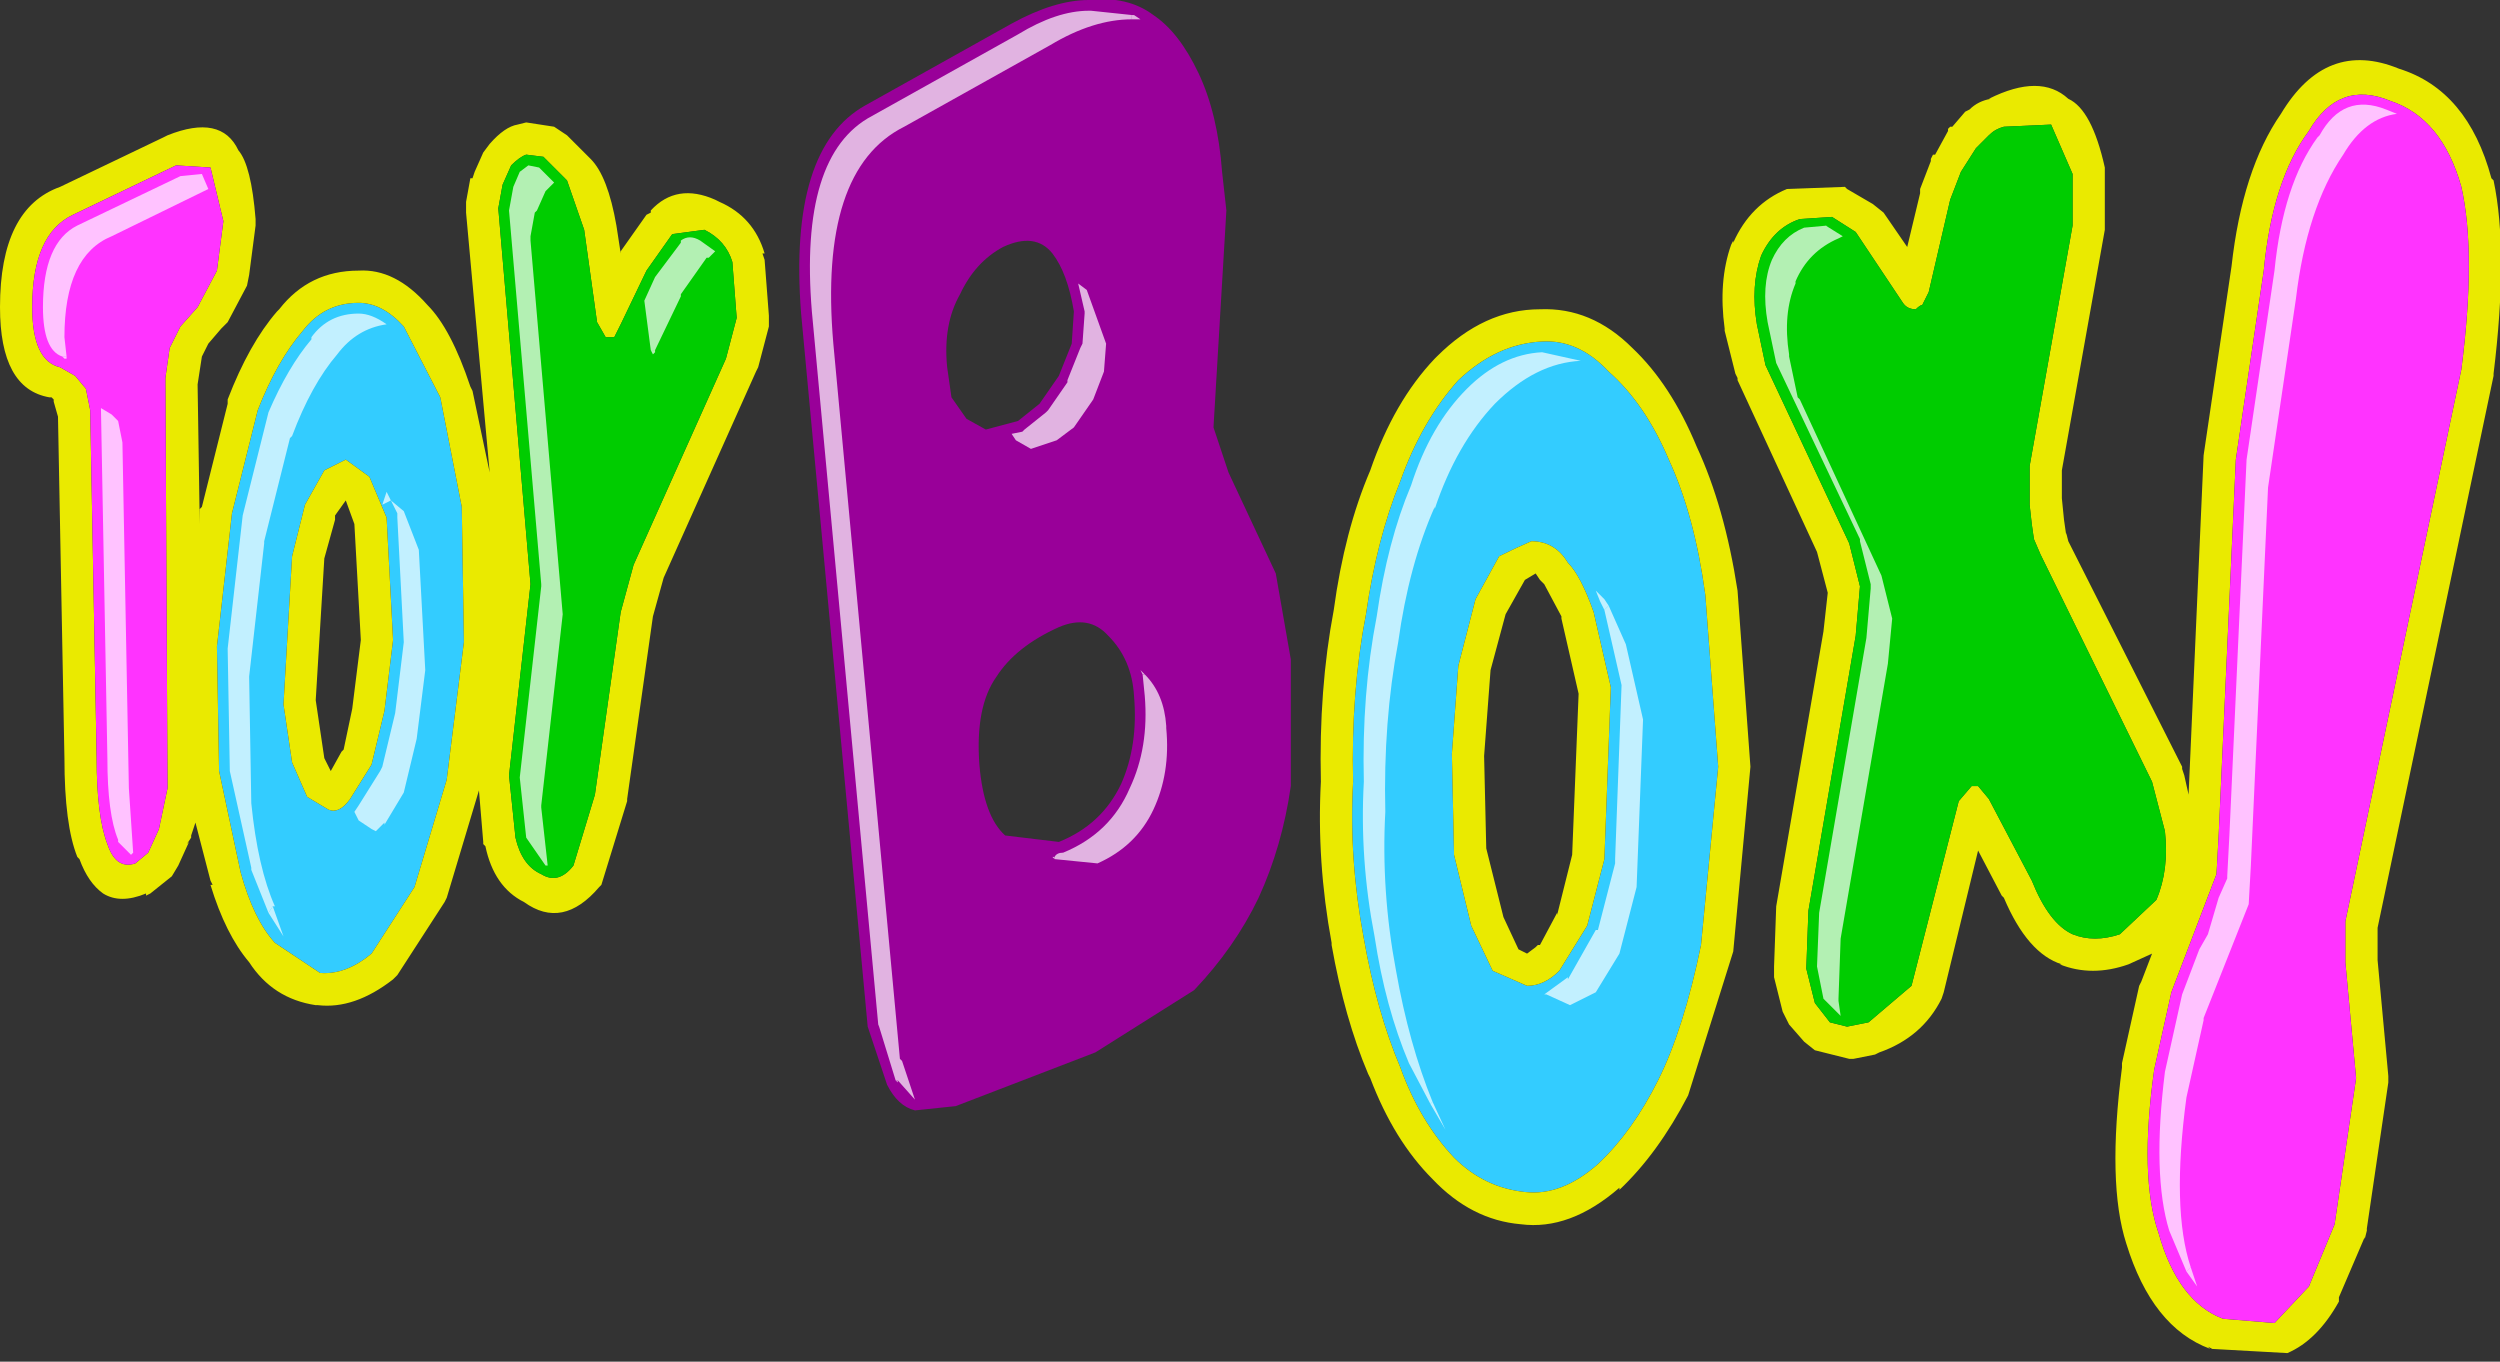
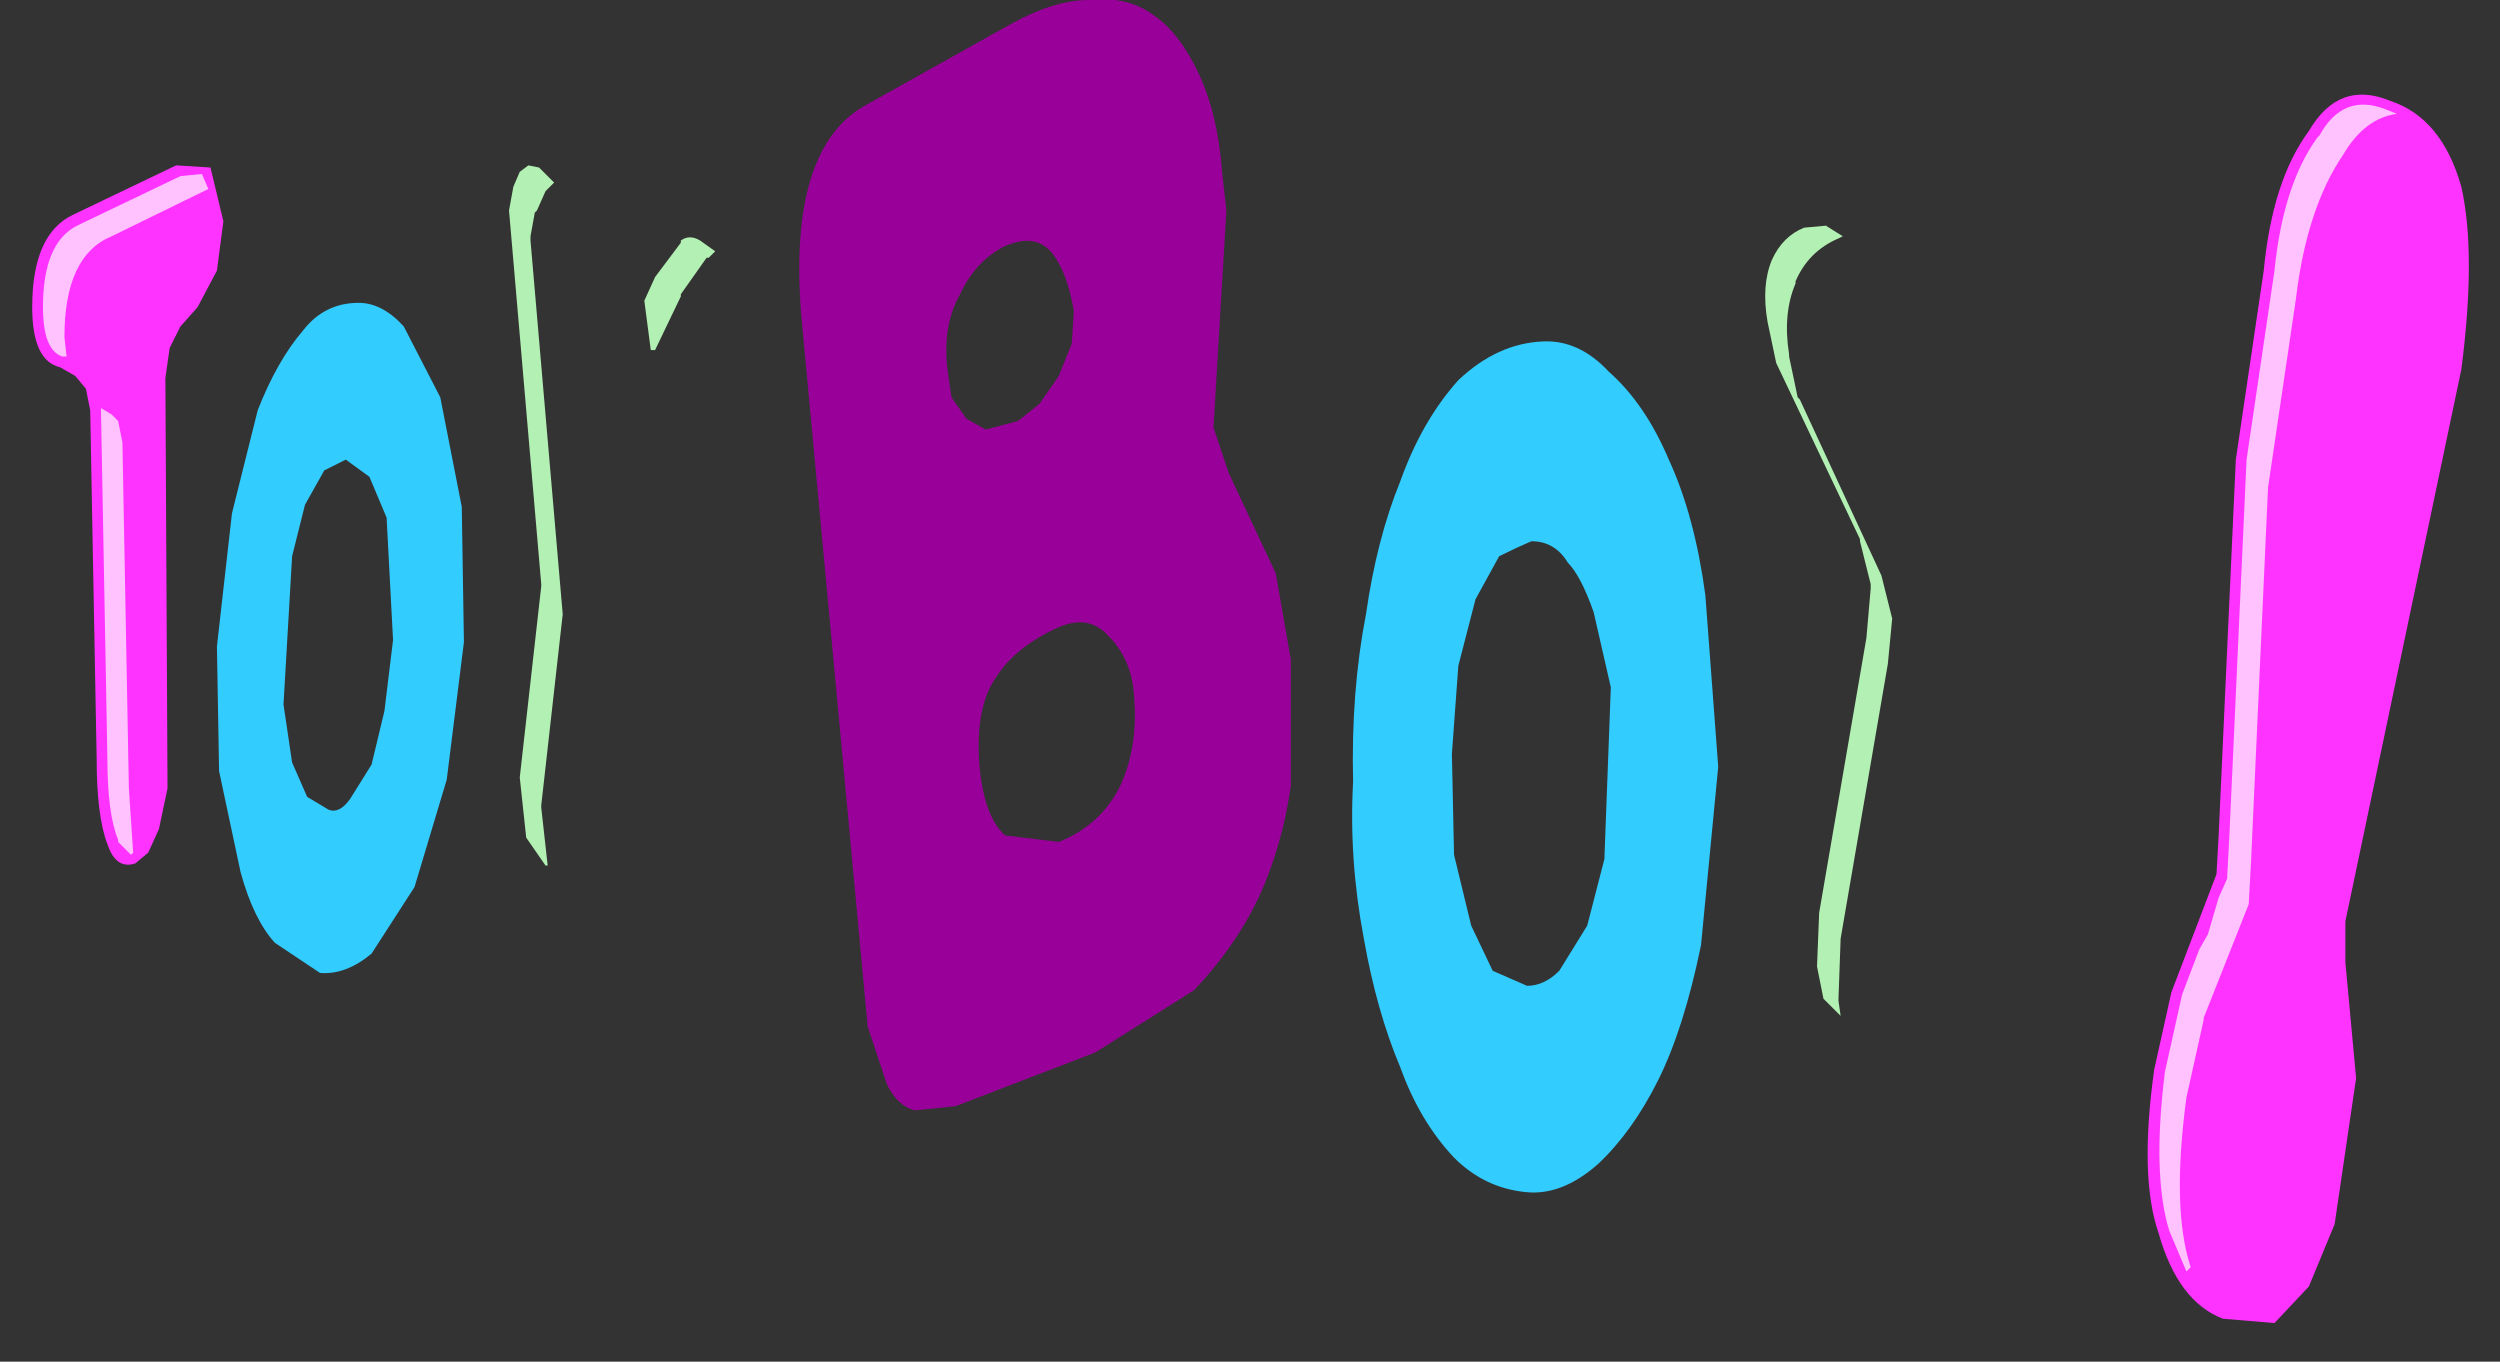
<svg xmlns="http://www.w3.org/2000/svg" height="31.7px" width="58.2px">
  <rect width="100%" height="100%" fill="#333333" stroke="none" />
  <g transform="matrix(1.0, 0.0, 0.0, 1.0, 0.75, 0.0)">
    <path d="M35.15 7.95 Q36.0 7.9 36.7 8.65 37.55 9.4 38.1 10.7 38.7 12.0 38.95 13.85 L39.25 17.85 38.85 22.0 Q38.45 23.95 37.85 25.15 37.25 26.35 36.45 27.1 35.6 27.85 34.75 27.75 33.8 27.65 33.1 26.95 32.3 26.1 31.85 24.85 31.3 23.55 31.0 21.85 30.65 20.0 30.75 18.2 30.7 16.1 31.05 14.3 31.3 12.55 31.85 11.2 32.35 9.8 33.2 8.85 34.1 8.0 35.15 7.95 M36.35 14.25 Q36.05 13.4 35.75 13.1 35.45 12.6 34.9 12.6 34.55 12.75 34.15 12.95 L33.6 13.95 33.2 15.5 33.05 17.55 33.1 19.9 33.5 21.55 34.0 22.6 34.8 22.95 Q35.2 22.95 35.55 22.6 L36.2 21.55 36.6 20.0 36.75 16.0 36.35 14.25 M8.65 7.6 L9.5 9.25 10.0 11.8 10.05 14.95 9.65 18.15 8.9 20.65 7.9 22.2 Q7.3 22.7 6.7 22.65 L5.65 21.95 Q5.15 21.4 4.85 20.3 L4.35 17.95 4.3 15.05 4.65 11.95 5.25 9.55 Q5.7 8.4 6.3 7.7 6.8 7.05 7.6 7.05 8.15 7.05 8.65 7.6 M6.8 10.95 L6.35 11.75 6.05 12.95 5.85 16.4 6.05 17.75 6.4 18.55 6.9 18.85 Q7.15 18.95 7.4 18.6 L7.9 17.8 8.2 16.55 8.4 14.9 8.25 12.05 7.85 11.1 7.3 10.7 6.8 10.95" fill="#33ccff" fill-rule="evenodd" stroke="none" />
-     <path d="M57.3 4.2 Q57.65 5.85 57.3 8.7 L57.3 8.75 54.6 21.6 54.6 22.35 54.85 25.05 54.85 25.2 54.35 28.6 54.35 28.65 54.3 28.85 54.3 28.8 53.7 30.2 53.7 30.3 Q53.2 31.2 52.5 31.5 L50.7 31.4 50.75 31.4 50.65 31.35 50.7 31.4 Q49.35 30.9 48.75 28.95 48.3 27.55 48.65 24.85 L48.65 24.75 49.05 22.95 49.1 22.85 49.35 22.2 48.8 22.45 Q47.95 22.75 47.2 22.45 L47.25 22.45 Q46.45 22.2 45.9 20.9 L45.85 20.85 45.3 19.8 44.5 23.1 44.45 23.25 Q44.0 24.15 43.0 24.5 L42.9 24.55 42.4 24.65 42.3 24.65 41.5 24.45 41.25 24.25 40.9 23.85 40.75 23.55 40.55 22.75 40.55 22.5 40.6 21.1 41.7 14.7 41.8 13.8 41.55 12.85 39.7 8.85 39.7 8.8 39.65 8.7 39.4 7.7 39.4 7.65 Q39.25 6.55 39.55 5.7 L39.6 5.6 39.6 5.65 Q40.0 4.75 40.85 4.4 L42.2 4.35 42.25 4.4 42.85 4.75 43.1 4.95 43.65 5.75 43.95 4.5 43.95 4.4 44.2 3.75 44.2 3.7 44.25 3.6 44.3 3.6 44.6 3.05 44.6 3.0 44.65 2.95 44.7 2.95 45.0 2.6 45.1 2.55 Q45.3 2.35 45.6 2.3 L45.55 2.3 Q46.75 1.7 47.4 2.3 47.95 2.55 48.25 3.9 L48.25 4.05 48.25 5.2 48.25 5.35 47.25 10.95 47.25 11.6 47.3 12.1 47.35 12.45 47.35 12.4 47.4 12.6 50.05 17.85 50.05 17.9 50.1 18.05 50.2 18.5 50.55 10.6 51.2 6.2 Q51.45 3.95 52.35 2.65 53.4 0.9 55.1 1.6 56.7 2.1 57.25 4.15 L57.3 4.2 M54.9 2.35 Q53.7 1.85 53.0 3.05 52.15 4.2 51.95 6.3 L51.3 10.7 50.9 19.45 50.85 20.35 49.8 23.1 49.4 24.9 Q49.05 27.4 49.5 28.7 49.95 30.3 51.0 30.7 L52.2 30.8 53.0 29.95 53.6 28.5 54.1 25.1 53.85 22.4 53.85 21.45 56.55 8.6 Q56.9 5.9 56.55 4.35 56.1 2.75 54.9 2.35 M47.0 2.9 L45.9 2.95 Q45.7 3.0 45.55 3.15 L45.25 3.45 44.9 4.0 44.65 4.65 44.15 6.8 44.0 7.1 Q43.95 7.1 43.85 7.2 43.65 7.2 43.55 7.05 L42.45 5.4 41.9 5.05 41.15 5.1 Q40.55 5.3 40.25 5.95 40.0 6.65 40.15 7.55 L40.35 8.5 42.3 12.65 42.55 13.65 42.45 14.8 41.35 21.2 41.3 22.55 41.5 23.35 41.85 23.8 42.25 23.9 42.75 23.8 43.75 22.95 44.85 18.65 45.15 18.3 45.3 18.3 45.55 18.6 46.55 20.5 Q46.95 21.5 47.5 21.75 48.0 21.95 48.6 21.75 L49.45 20.95 Q49.75 20.25 49.65 19.35 L49.35 18.2 46.75 12.9 46.6 12.55 46.55 12.2 46.5 11.75 46.5 10.85 47.5 5.25 47.5 4.05 47.0 2.9 M35.15 7.95 Q34.1 8.0 33.2 8.85 32.35 9.8 31.85 11.2 31.3 12.55 31.05 14.3 30.7 16.1 30.75 18.2 30.65 20.0 31.0 21.85 31.3 23.55 31.85 24.85 32.3 26.1 33.1 26.95 33.8 27.65 34.75 27.75 35.6 27.85 36.45 27.1 37.25 26.35 37.85 25.15 38.45 23.95 38.85 22.0 L39.25 17.85 38.95 13.85 Q38.7 12.0 38.1 10.7 37.55 9.4 36.7 8.65 36.0 7.9 35.15 7.95 M32.65 8.35 L32.7 8.3 Q33.8 7.2 35.1 7.2 36.3 7.15 37.25 8.1 38.15 8.95 38.75 10.4 39.4 11.8 39.7 13.75 L40.0 17.85 39.6 22.15 38.55 25.5 Q37.85 26.85 36.95 27.7 L36.95 27.65 Q35.8 28.65 34.65 28.5 33.5 28.4 32.6 27.45 31.7 26.55 31.15 25.1 L31.1 25.0 Q30.55 23.7 30.25 22.0 L30.25 21.95 Q29.9 20.05 30.0 18.2 29.95 16.05 30.3 14.2 30.55 12.35 31.15 10.95 31.7 9.35 32.65 8.35 M36.35 14.25 L36.75 16.0 36.6 20.0 36.2 21.55 35.55 22.6 Q35.2 22.95 34.8 22.95 L34.0 22.6 33.5 21.55 33.1 19.9 33.05 17.55 33.2 15.5 33.6 13.95 34.15 12.95 Q34.55 12.75 34.9 12.6 35.45 12.6 35.75 13.1 36.05 13.4 36.35 14.25 M35.6 14.4 L35.6 14.35 35.2 13.6 35.1 13.5 35.0 13.35 34.75 13.5 34.3 14.3 33.95 15.6 33.8 17.6 33.85 19.75 34.25 21.35 34.6 22.1 34.8 22.2 35.0 22.05 35.05 22.0 35.1 22.0 35.5 21.25 35.5 21.3 35.85 19.9 36.0 16.15 35.6 14.4 M16.3 6.1 Q16.15 5.6 15.65 5.35 L14.9 5.45 14.3 6.3 13.7 7.55 13.55 7.85 13.35 7.85 13.15 7.5 12.85 5.35 12.45 4.2 11.9 3.65 11.5 3.6 Q11.35 3.65 11.15 3.85 L10.95 4.3 10.85 4.85 11.6 13.6 11.1 18.05 11.25 19.5 Q11.4 20.15 11.85 20.35 12.25 20.6 12.6 20.15 L13.1 18.5 13.7 14.25 14.0 13.15 16.15 8.35 16.4 7.4 16.3 6.1 M17.05 6.05 L17.15 7.35 17.15 7.6 16.9 8.55 16.85 8.65 14.7 13.45 14.45 14.35 13.85 18.6 13.85 18.65 13.25 20.6 13.2 20.65 Q12.35 21.65 11.45 21.0 10.75 20.65 10.55 19.7 L10.5 19.65 10.5 19.6 10.4 18.4 9.65 20.9 9.6 21.0 8.5 22.7 8.4 22.8 Q7.5 23.5 6.65 23.4 L6.6 23.4 Q5.6 23.25 5.05 22.4 4.5 21.75 4.15 20.6 L4.2 20.6 4.15 20.5 3.8 19.15 3.7 19.45 3.7 19.5 3.6 19.65 3.65 19.6 3.4 20.15 3.25 20.4 2.75 20.8 2.65 20.85 2.65 20.8 Q2.05 21.05 1.65 20.8 1.3 20.55 1.1 20.0 L1.05 19.95 Q0.75 19.2 0.75 17.65 L0.6 9.7 0.5 9.35 0.5 9.3 0.45 9.25 0.4 9.25 Q-0.75 9.05 -0.75 7.15 -0.75 4.85 0.65 4.35 L3.05 3.2 3.15 3.15 Q4.4 2.65 4.8 3.5 5.1 3.85 5.2 5.1 L5.2 5.25 5.05 6.4 5.0 6.65 4.55 7.5 4.4 7.65 4.1 8.0 3.95 8.3 3.85 8.95 3.9 12.2 3.9 11.9 3.9 11.85 3.95 11.8 4.55 9.4 4.55 9.3 Q5.05 8.0 5.7 7.25 L5.75 7.2 Q6.45 6.3 7.6 6.3 8.45 6.25 9.2 7.1 9.75 7.65 10.2 9.0 L10.25 9.1 10.65 11.0 10.1 4.95 10.1 4.75 10.1 4.7 10.2 4.15 10.25 4.15 10.3 4.0 10.5 3.55 10.65 3.35 Q11.0 2.95 11.3 2.9 L11.5 2.85 12.15 2.95 12.45 3.15 13.0 3.7 Q13.4 4.1 13.6 5.25 L13.7 5.9 13.7 5.85 14.3 5.0 14.4 4.95 14.4 4.9 Q15.0 4.25 15.9 4.65 L16.0 4.7 Q16.8 5.05 17.05 5.9 L17.0 5.9 17.05 6.05 M3.35 3.85 L0.95 5.0 Q0.0 5.45 0.0 7.15 0.0 8.4 0.65 8.55 L1.0 8.75 1.25 9.05 1.35 9.55 1.5 17.65 Q1.5 19.0 1.75 19.65 1.95 20.25 2.4 20.1 L2.7 19.85 2.95 19.3 3.15 18.35 3.1 8.8 3.2 8.1 3.45 7.6 3.85 7.15 4.3 6.3 4.45 5.15 4.15 3.9 3.35 3.85 M6.8 10.95 L7.3 10.7 7.85 11.1 8.25 12.05 8.4 14.9 8.2 16.55 7.9 17.8 7.4 18.6 Q7.15 18.95 6.9 18.85 L6.4 18.55 6.05 17.75 5.85 16.4 6.05 12.95 6.35 11.75 6.8 10.95 M8.65 7.6 Q8.15 7.05 7.6 7.05 6.8 7.05 6.3 7.7 5.7 8.4 5.25 9.55 L4.65 11.95 4.3 15.05 4.35 17.95 4.85 20.3 Q5.15 21.4 5.65 21.95 L6.7 22.65 Q7.3 22.7 7.9 22.2 L8.9 20.65 9.65 18.15 10.05 14.95 10.0 11.8 9.5 9.25 8.65 7.6 M7.05 12.1 L6.8 13.0 6.6 16.3 6.8 17.65 6.95 17.95 7.2 17.5 7.25 17.45 7.45 16.5 7.65 14.9 7.5 12.2 7.3 11.65 7.05 12.0 7.05 12.05 7.05 12.1 M7.05 18.15 L7.05 18.2 7.05 18.15" fill="#eaea00" fill-rule="evenodd" stroke="none" />
    <path d="M54.9 2.35 Q56.1 2.75 56.55 4.35 56.9 5.9 56.55 8.6 L53.85 21.45 53.85 22.4 54.1 25.1 53.6 28.5 53.0 29.95 52.2 30.8 51.0 30.7 Q49.95 30.3 49.5 28.7 49.05 27.4 49.4 24.9 L49.8 23.1 50.85 20.35 50.9 19.45 51.3 10.7 51.95 6.3 Q52.15 4.2 53.0 3.05 53.7 1.85 54.9 2.35 M3.35 3.85 L4.15 3.9 4.45 5.15 4.3 6.3 3.85 7.15 3.45 7.6 3.2 8.1 3.1 8.8 3.15 18.35 2.95 19.3 2.7 19.85 2.4 20.1 Q1.95 20.25 1.75 19.65 1.5 19.0 1.5 17.65 L1.35 9.55 1.25 9.05 1.0 8.75 0.65 8.55 Q0.0 8.4 0.0 7.15 0.0 5.45 0.95 5.0 L3.35 3.85" fill="#ff33ff" fill-rule="evenodd" stroke="none" />
-     <path d="M47.0 2.9 L47.5 4.05 47.5 5.25 46.5 10.85 46.5 11.75 46.55 12.2 46.6 12.55 46.75 12.9 49.35 18.2 49.65 19.35 Q49.75 20.25 49.45 20.95 L48.6 21.75 Q48.0 21.95 47.5 21.75 46.95 21.5 46.55 20.5 L45.55 18.6 45.3 18.3 45.15 18.3 44.85 18.65 43.75 22.95 42.75 23.8 42.25 23.9 41.85 23.8 41.5 23.35 41.3 22.55 41.35 21.2 42.45 14.8 42.55 13.65 42.3 12.65 40.35 8.5 40.15 7.55 Q40.0 6.65 40.25 5.95 40.55 5.3 41.15 5.1 L41.9 5.05 42.45 5.4 43.55 7.05 Q43.65 7.2 43.85 7.2 43.95 7.1 44.0 7.1 L44.15 6.8 44.65 4.65 44.9 4.0 45.25 3.45 45.55 3.15 Q45.7 3.0 45.9 2.95 L47.0 2.9 M16.3 6.1 L16.4 7.4 16.15 8.35 14.0 13.15 13.7 14.25 13.1 18.5 12.6 20.15 Q12.25 20.6 11.85 20.35 11.4 20.15 11.25 19.5 L11.1 18.05 11.6 13.6 10.85 4.85 10.95 4.3 11.15 3.85 Q11.35 3.65 11.5 3.6 L11.9 3.65 12.45 4.2 12.85 5.35 13.15 7.5 13.35 7.85 13.55 7.85 13.7 7.55 14.3 6.3 14.9 5.45 15.65 5.35 Q16.15 5.6 16.3 6.1" fill="#00cc00" fill-rule="evenodd" stroke="none" />
    <path d="M27.8 4.9 L27.5 9.95 27.85 11.0 28.95 13.35 29.3 15.35 29.3 18.3 Q29.1 19.7 28.55 20.9 28.0 22.05 27.05 23.05 L24.75 24.5 21.5 25.75 20.55 25.85 Q20.15 25.75 19.9 25.25 L19.45 23.9 17.9 7.3 Q17.6 3.45 19.4 2.45 L22.8 0.55 Q23.8 0.0 24.6 0.0 25.5 -0.1 26.1 0.35 26.7 0.75 27.15 1.7 27.6 2.65 27.7 4.0 L27.8 4.9 M22.6 5.75 Q21.95 6.1 21.6 6.85 21.2 7.55 21.3 8.55 L21.4 9.25 21.75 9.75 22.2 10.0 22.95 9.8 23.45 9.4 23.9 8.75 24.2 8.0 24.25 7.25 Q24.1 6.35 23.75 5.9 23.35 5.4 22.6 5.75 M25.65 16.2 Q25.6 15.35 25.05 14.8 24.6 14.3 23.9 14.6 22.9 15.05 22.45 15.75 21.95 16.45 22.05 17.8 22.15 19.0 22.65 19.45 L23.9 19.6 Q24.9 19.2 25.35 18.25 25.75 17.35 25.65 16.2" fill="#990099" fill-rule="evenodd" stroke="none" />
    <path d="M50.15 29.6 L49.75 28.65 Q49.35 27.35 49.65 24.95 L50.05 23.15 50.45 22.1 50.65 21.75 50.9 20.9 51.1 20.45 51.1 20.4 51.15 19.45 51.55 10.7 52.2 6.3 Q52.4 4.3 53.2 3.2 L53.25 3.15 Q53.8 2.15 54.8 2.55 L55.05 2.65 Q54.3 2.75 53.8 3.6 52.95 4.85 52.7 6.95 L52.05 11.35 51.65 20.15 51.6 21.05 50.55 23.7 50.55 23.75 50.15 25.55 Q49.8 28.15 50.25 29.5 L50.15 29.6 M0.7 8.3 Q0.25 8.15 0.25 7.15 0.25 5.65 1.05 5.25 L3.45 4.1 3.95 4.05 4.1 4.4 1.85 5.5 Q0.75 5.95 0.75 7.85 L0.8 8.3 0.7 8.3 M1.6 9.5 L1.85 9.65 2.05 9.85 2.0 9.8 2.1 10.3 2.25 18.35 2.35 19.85 2.3 19.9 2.0 19.6 2.0 19.55 Q1.75 18.95 1.75 17.65 L1.6 9.5" fill="#ffc2ff" fill-rule="evenodd" stroke="none" />
    <path d="M42.15 5.5 L42.05 5.55 Q41.35 5.85 41.05 6.55 L41.05 6.6 Q40.75 7.3 40.9 8.25 L40.9 8.3 41.1 9.25 41.15 9.3 43.05 13.4 43.3 14.4 43.2 15.45 42.1 21.85 42.05 23.25 42.05 23.3 42.1 23.65 42.0 23.55 41.7 23.25 41.55 22.5 41.6 21.25 42.7 14.85 42.8 13.7 42.8 13.6 42.55 12.6 42.55 12.55 40.6 8.45 40.4 7.5 Q40.25 6.65 40.5 6.05 40.75 5.5 41.25 5.3 L41.8 5.25 41.75 5.25 42.15 5.5 M14.4 8.15 L14.25 7.0 14.5 6.45 15.1 5.65 15.1 5.6 Q15.3 5.45 15.55 5.6 L15.9 5.85 15.75 6.0 15.7 6.0 15.1 6.85 15.1 6.9 14.5 8.15 14.4 8.15 M11.95 20.15 L11.5 19.5 11.35 18.1 11.85 13.65 11.85 13.6 11.1 4.9 11.2 4.35 11.35 4.0 11.55 3.85 11.8 3.9 12.15 4.25 12.0 4.4 11.95 4.45 11.75 4.9 11.7 4.95 11.6 5.5 11.6 5.6 12.35 14.3 11.85 18.75 11.85 18.8 12.0 20.15 11.95 20.15" fill="#b3f0b3" fill-rule="evenodd" stroke="none" />
-     <path d="M50.25 29.5 L50.4 29.95 50.15 29.6 50.25 29.5 M32.6 25.65 L32.9 26.3 32.55 25.7 32.6 25.65 M25.6 0.45 L25.6 0.35 25.65 0.35 25.8 0.45 25.6 0.45 M20.1 25.15 L20.15 25.15 20.15 25.2 20.1 25.15 M25.85 15.7 L25.8 15.6 25.85 15.65 25.9 15.7 25.85 15.7 M23.8 20.0 L23.75 19.95 23.8 19.95 23.8 20.0 M36.6 14.2 L36.5 14.0 36.4 13.75 36.55 13.9 36.6 13.95 36.7 14.1 36.6 14.2 M37.1 15.0 L37.15 15.05 37.1 15.0 M36.95 22.2 L36.95 22.15 36.95 22.2 M14.5 8.15 L14.5 8.2 14.45 8.25 14.4 8.15 14.5 8.15 M12.0 20.15 L11.95 20.15 12.0 20.15 M0.8 8.3 L0.8 8.35 0.75 8.35 0.7 8.3 0.8 8.3 M5.6 21.1 L5.85 21.8 5.5 21.25 5.6 21.1 M8.35 11.65 L8.15 11.75 8.25 11.45 8.35 11.65" fill="#ffffff" fill-opacity="0.702" fill-rule="evenodd" stroke="none" />
-     <path d="M32.55 25.7 L32.05 24.75 Q31.5 23.45 31.25 21.8 30.9 20.0 31.0 18.2 30.95 16.15 31.3 14.35 31.55 12.6 32.1 11.3 32.55 9.9 33.4 9.05 34.2 8.25 35.15 8.2 L36.05 8.4 Q35.0 8.45 34.05 9.4 33.15 10.35 32.65 11.85 L32.65 11.8 Q32.05 13.15 31.8 14.95 31.45 16.8 31.5 18.9 31.4 20.75 31.75 22.6 32.05 24.3 32.6 25.65 L32.55 25.7 M36.7 14.1 L37.1 15.0 37.5 16.75 37.35 20.65 36.95 22.2 36.4 23.1 35.8 23.4 35.25 23.15 35.2 23.15 35.75 22.75 35.75 22.8 36.4 21.65 36.45 21.65 36.85 20.1 36.85 20.0 37.0 15.95 36.6 14.2 36.7 14.1 M5.5 21.25 L5.1 20.25 5.1 20.2 4.6 17.95 4.55 15.1 4.9 12.0 5.5 9.6 Q5.95 8.55 6.5 7.9 L6.5 7.85 Q6.9 7.3 7.6 7.3 7.9 7.3 8.25 7.55 7.55 7.65 7.1 8.25 6.5 8.95 6.05 10.15 L6.0 10.2 5.4 12.6 5.4 12.65 5.05 15.75 5.1 18.7 Q5.25 20.2 5.65 21.1 L5.6 21.1 5.5 21.25 M8.35 11.65 L8.65 11.9 9.0 12.8 9.15 15.6 8.95 17.2 8.65 18.45 8.2 19.2 8.2 19.15 8.0 19.35 7.9 19.3 7.6 19.1 7.5 18.9 7.6 18.75 8.1 17.95 8.15 17.85 8.45 16.6 8.65 14.95 8.5 12.05 8.5 11.95 8.35 11.65" fill="#c2f0ff" fill-rule="evenodd" stroke="none" />
-     <path d="M25.6 0.35 L25.6 0.45 Q24.7 0.45 23.7 1.05 L20.3 2.95 Q18.3 3.95 18.65 8.0 L20.2 24.65 20.25 24.7 20.55 25.6 20.15 25.15 20.1 25.15 19.7 23.85 19.7 23.9 18.15 7.25 Q17.85 3.6 19.55 2.7 L22.95 0.8 Q23.85 0.25 24.6 0.25 L24.65 0.25 25.6 0.35 M24.5 7.25 L24.35 6.6 24.55 6.75 25.0 8.0 24.95 8.65 24.7 9.3 24.25 9.95 23.85 10.25 23.25 10.45 22.9 10.25 22.8 10.1 23.05 10.05 23.1 10.0 23.6 9.6 23.65 9.55 24.1 8.9 24.1 8.85 24.4 8.1 24.45 8.0 24.5 7.3 24.5 7.25 M25.9 15.7 Q26.35 16.15 26.4 16.9 L26.4 16.95 Q26.5 18.0 26.1 18.85 25.7 19.7 24.8 20.1 L23.8 20.0 23.8 19.95 Q23.85 19.85 24.0 19.85 25.1 19.4 25.55 18.35 26.0 17.4 25.9 16.2 L25.85 15.7 25.9 15.7" fill="#e1b3e1" fill-rule="evenodd" stroke="none" />
  </g>
</svg>